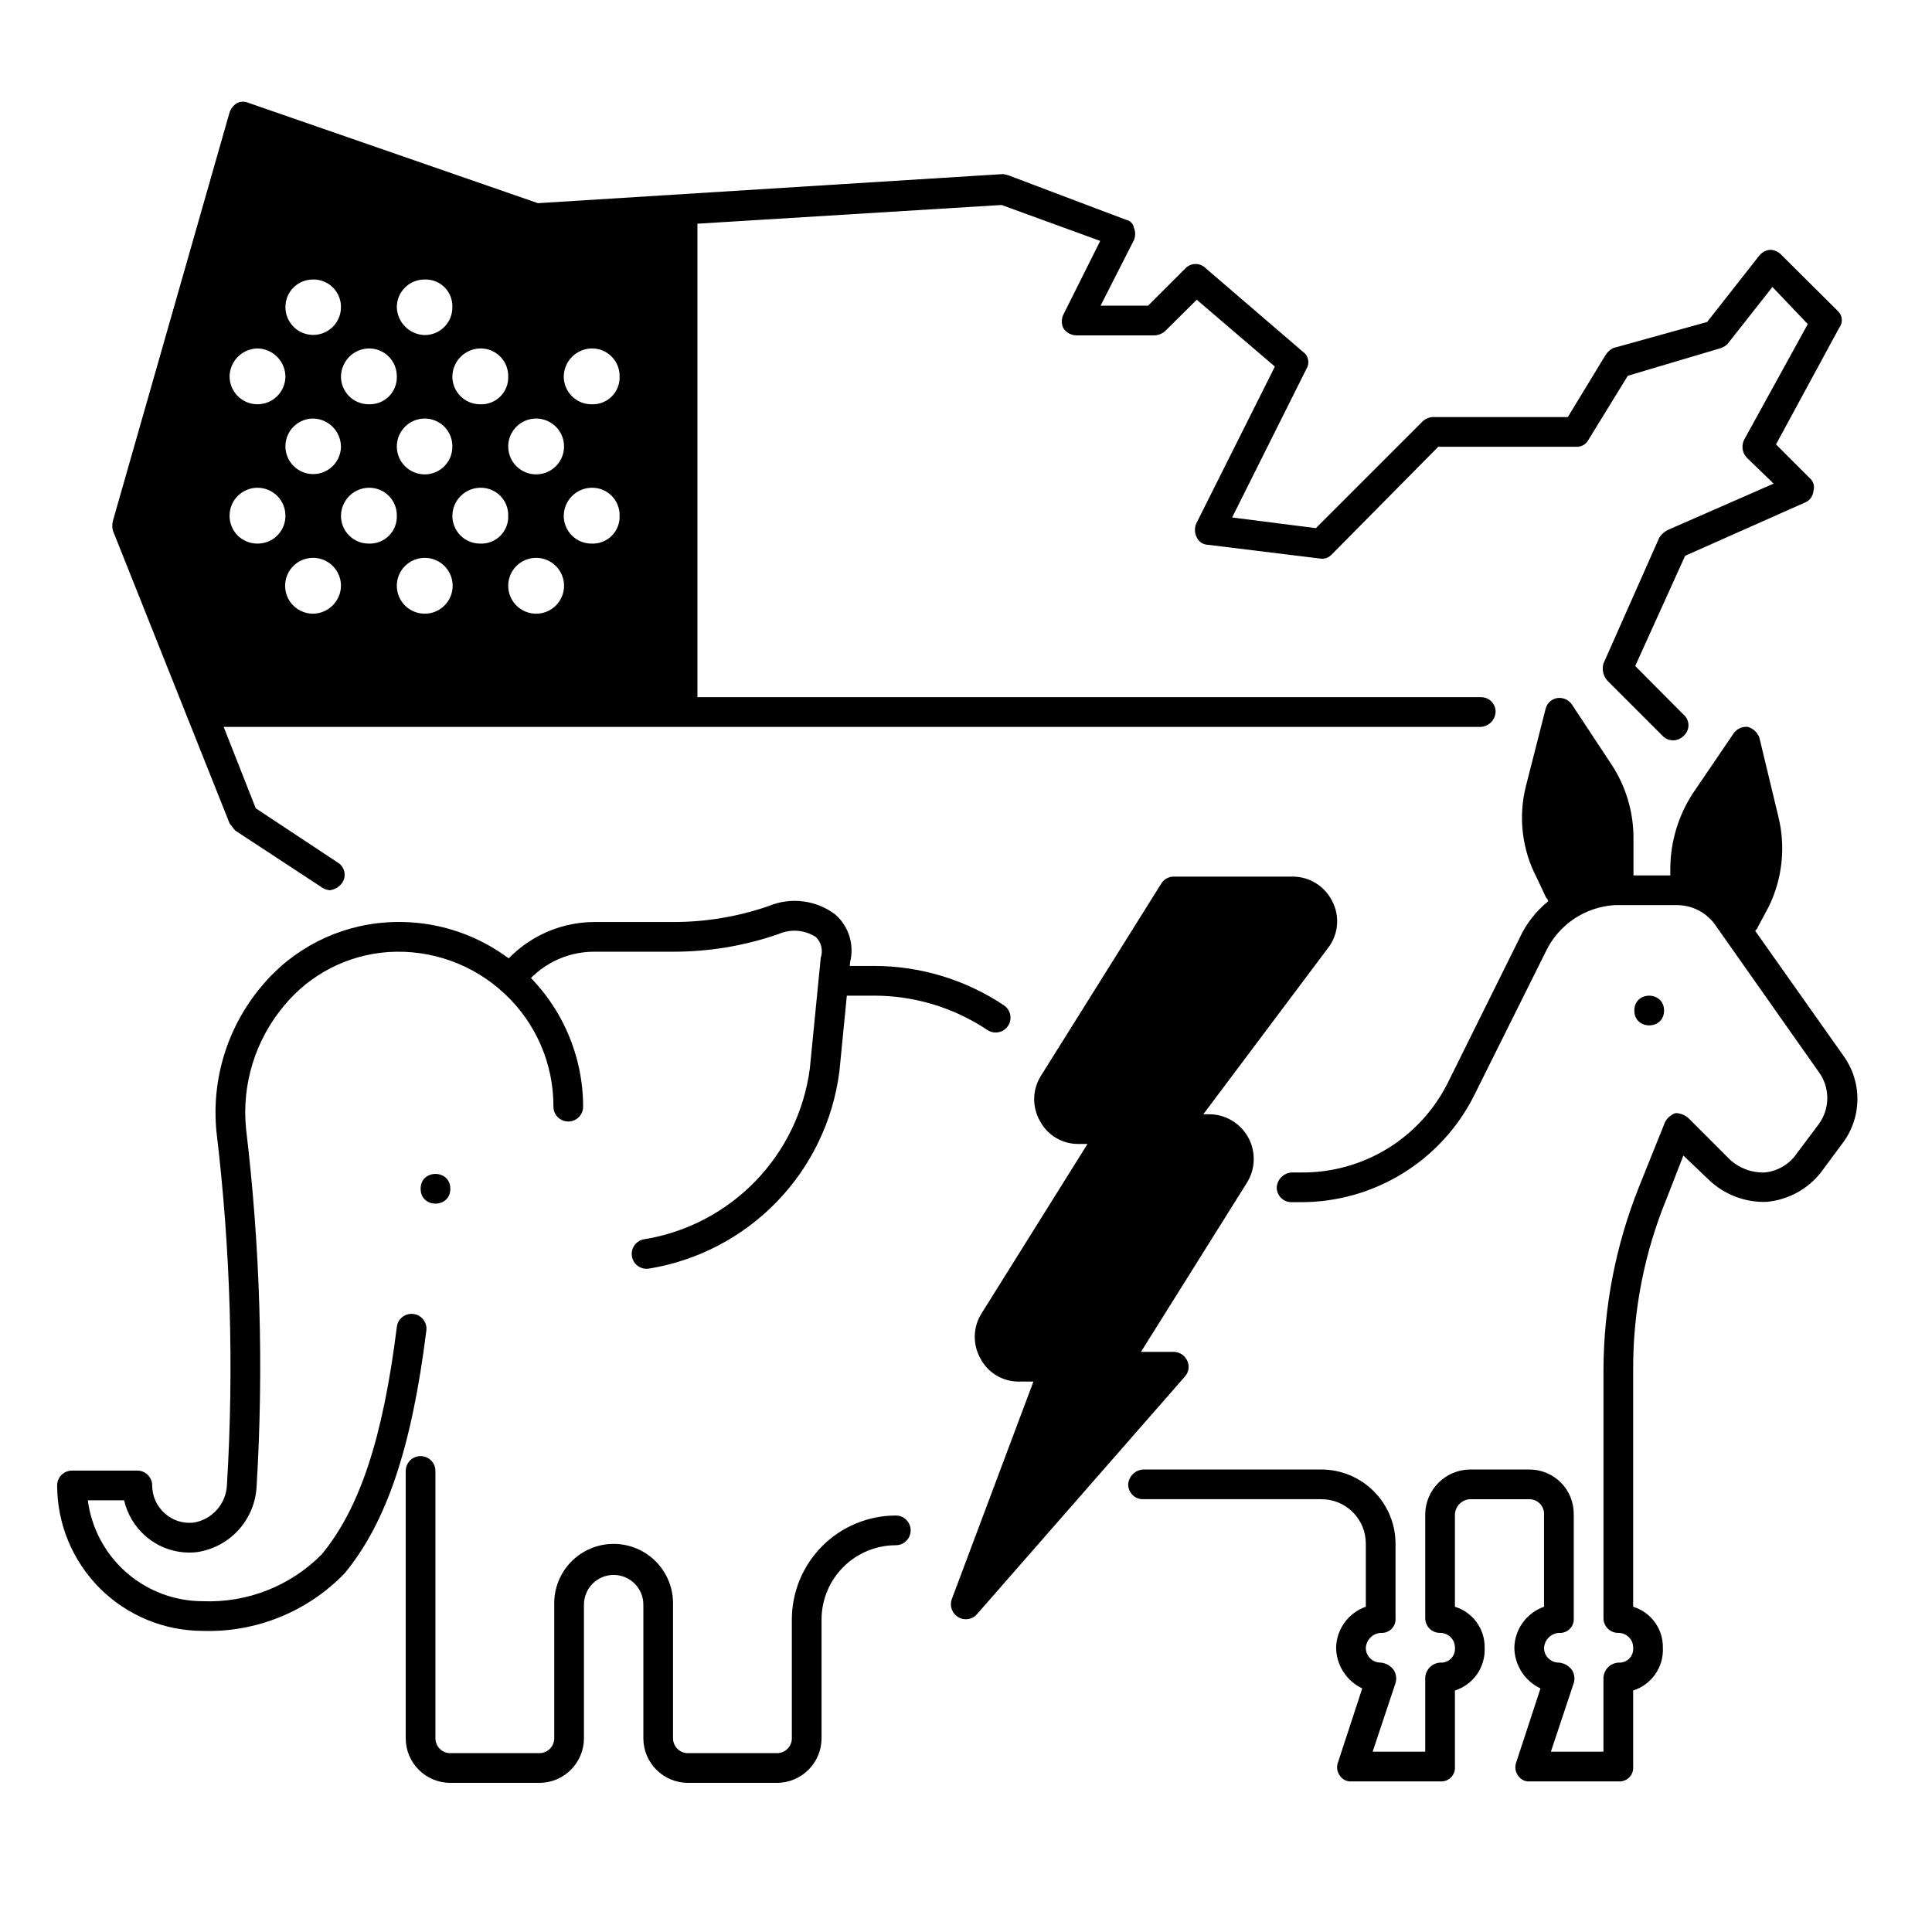
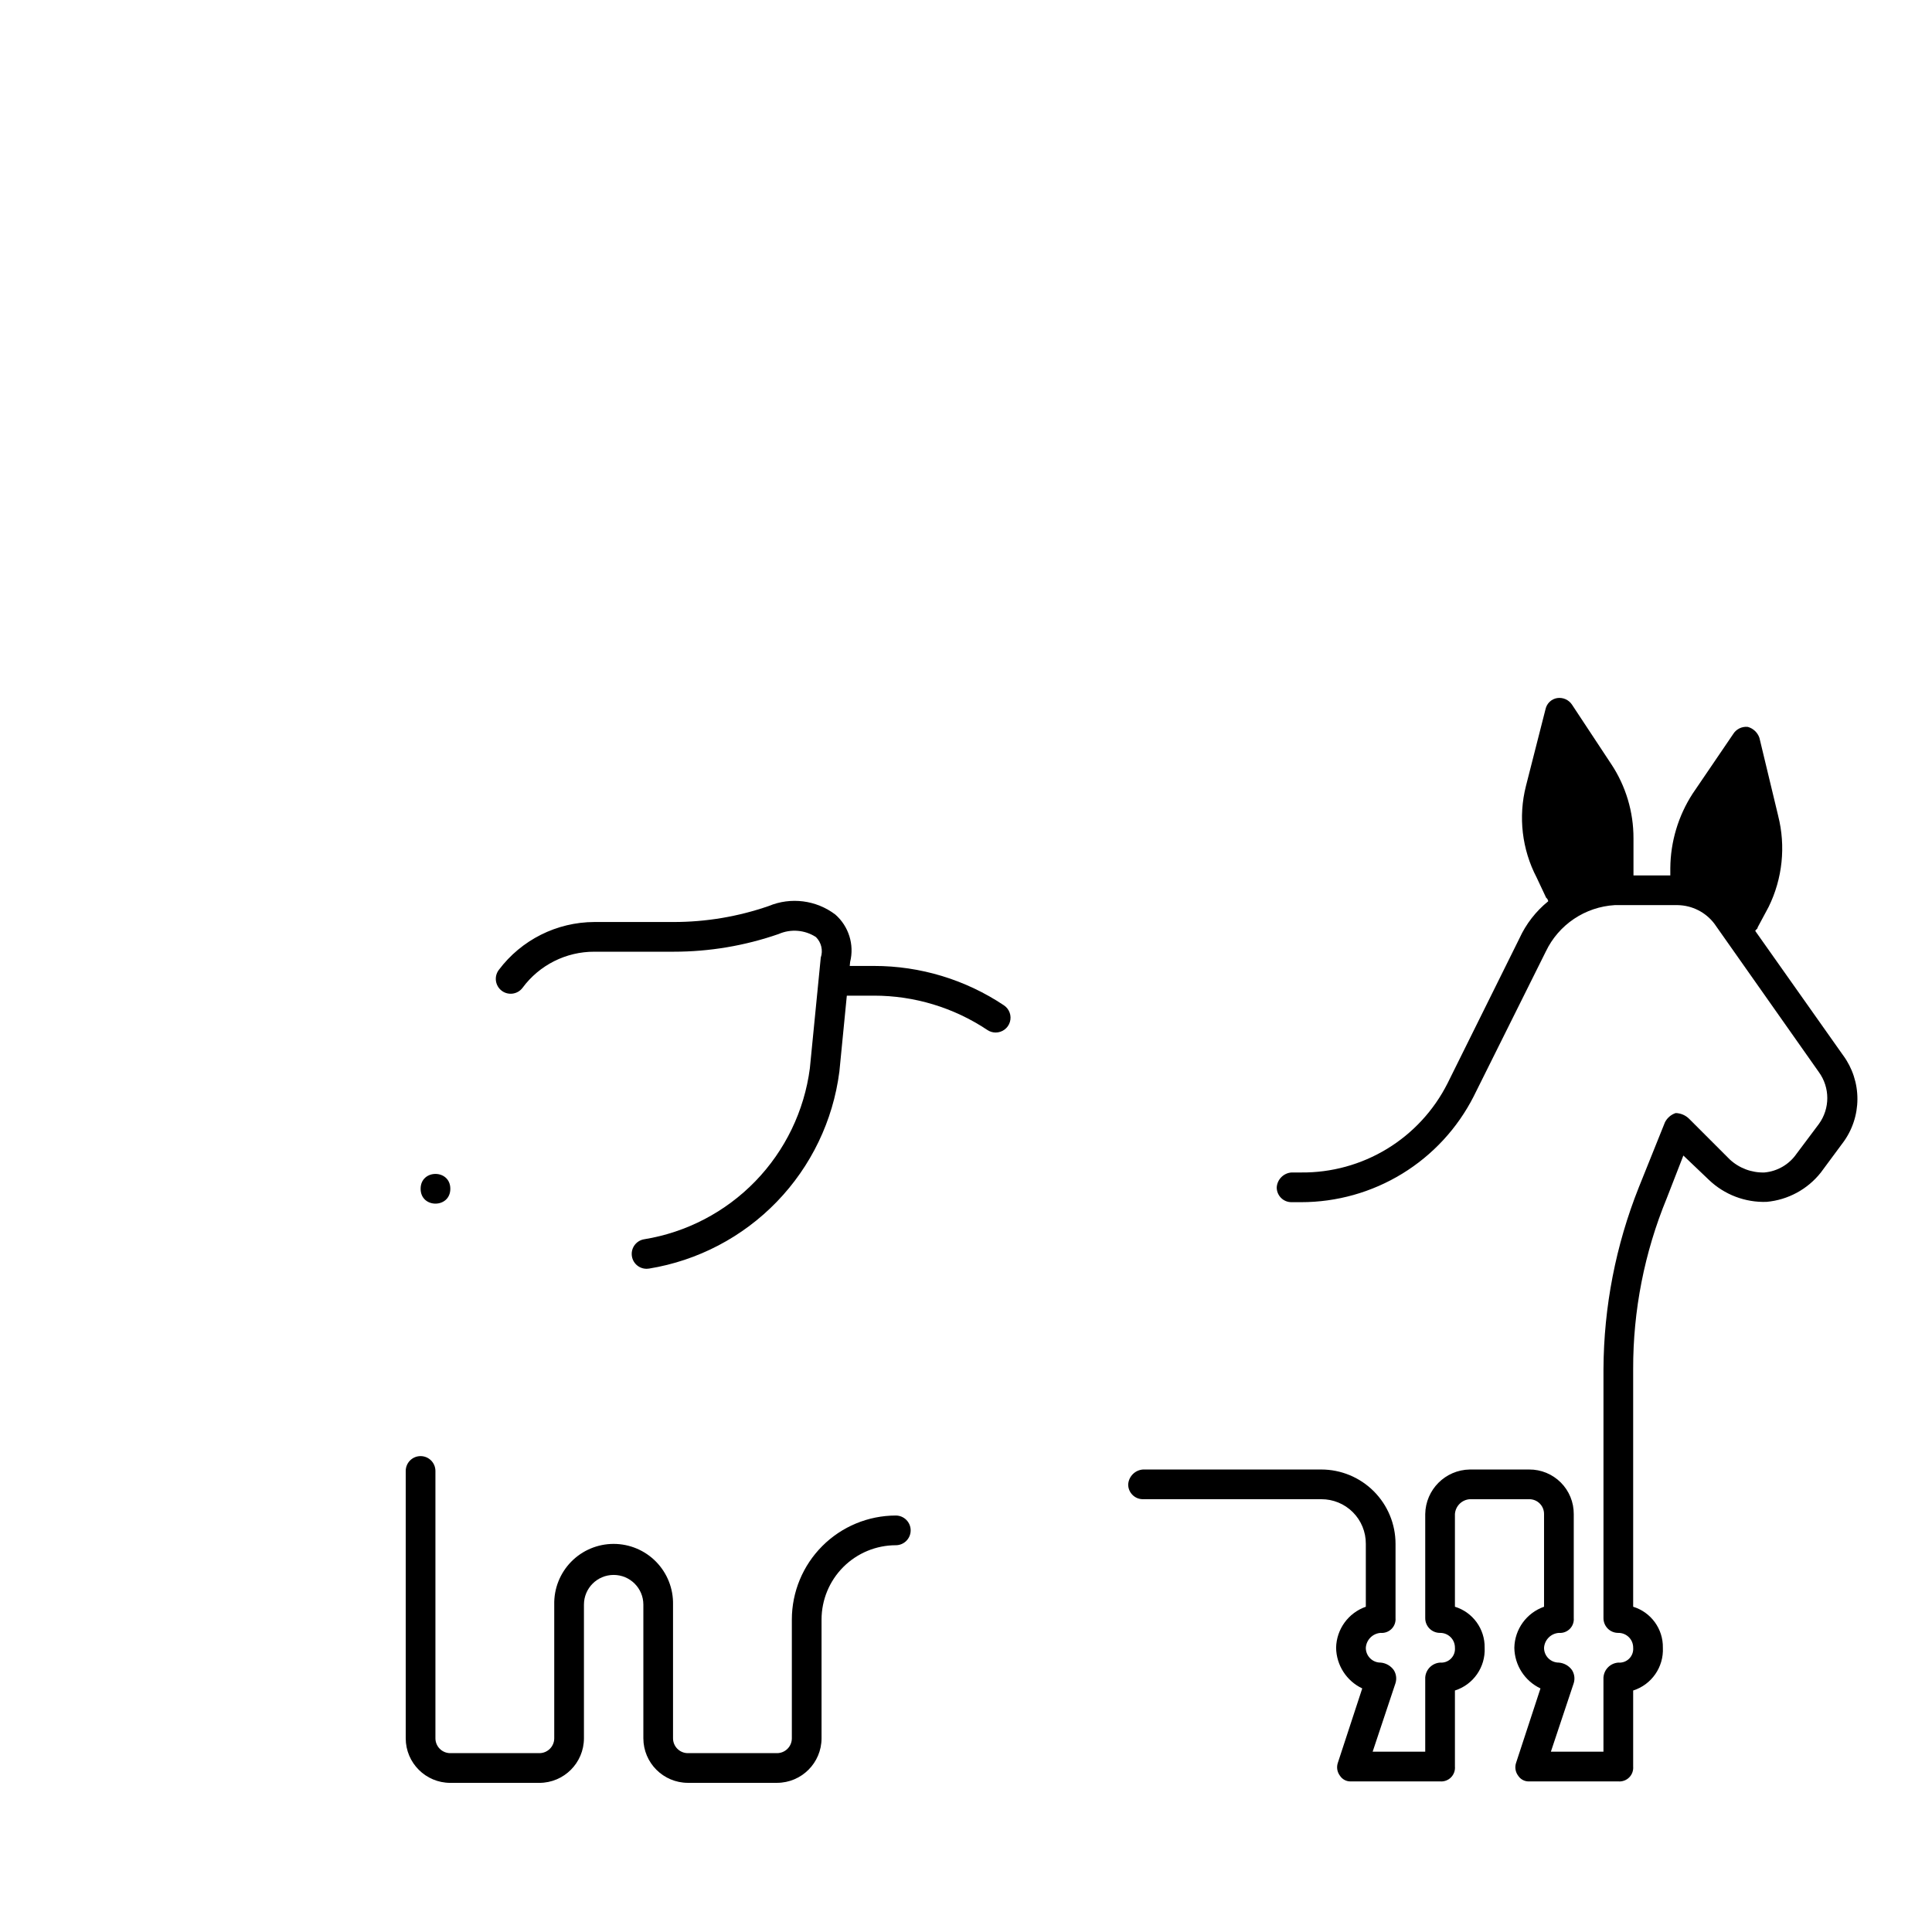
<svg xmlns="http://www.w3.org/2000/svg" fill="#000000" width="800px" height="800px" version="1.1" viewBox="144 144 512 512">
  <g>
-     <path d="m495.96 395.2-33.062 44.082h1.574v0.004c4.293 0.023 8.23 2.367 10.305 6.121 2.074 3.758 1.957 8.34-0.305 11.984l-28.102 44.871h8.66-0.004c1.566 0.004 2.984 0.93 3.621 2.359 0.641 1.391 0.395 3.031-0.629 4.172l-55.105 62.977c-0.742 0.875-1.844 1.367-2.992 1.34-0.695 0.012-1.379-0.18-1.965-0.551-1.637-0.957-2.363-2.938-1.734-4.727l21.648-57.703-3.699 0.004c-4.309 0.09-8.297-2.254-10.312-6.062-2.133-3.727-2.039-8.324 0.238-11.965l28.102-44.949h-2.281c-4.309 0.09-8.301-2.254-10.312-6.062-2.133-3.727-2.043-8.324 0.234-11.965l31.883-50.934c0.691-1.164 1.949-1.883 3.305-1.887h31.488c4.477-0.016 8.57 2.519 10.551 6.531 2.066 3.984 1.637 8.805-1.105 12.359z" />
-     <path d="m197.7 576.2c-10.223-0.008-20.02-4.074-27.25-11.301-7.227-7.227-11.293-17.023-11.305-27.242 0-2.176 1.762-3.938 3.938-3.938h17.312c1.043 0 2.043 0.414 2.781 1.152 0.742 0.738 1.156 1.738 1.152 2.785 0 2.82 1.203 5.504 3.309 7.383 2.102 1.906 4.934 2.805 7.754 2.457 4.922-0.859 8.574-5.043 8.754-10.035 1.875-31.16 0.949-62.422-2.766-93.414-1.418-13.984 2.894-27.949 11.953-38.695 8.25-9.949 20.23-16.062 33.129-16.91 13.512-0.918 26.797 3.852 36.641 13.156 9.832 9.266 15.414 22.168 15.438 35.68 0 2.172-1.762 3.934-3.938 3.934-2.172 0-3.934-1.762-3.934-3.934 0.047-11.352-4.648-22.207-12.953-29.941-8.289-7.769-19.418-11.766-30.754-11.039-10.758 0.723-20.746 5.836-27.613 14.145-7.684 9.105-11.34 20.941-10.133 32.797 3.762 31.453 4.691 63.176 2.781 94.797-0.238 4.25-1.934 8.289-4.797 11.438-2.867 3.144-6.731 5.211-10.938 5.848-5.047 0.598-10.105-1.008-13.879-4.41-2.75-2.461-4.668-5.719-5.488-9.316h-9.625c0.965 7.387 4.586 14.176 10.184 19.094 5.598 4.918 12.793 7.637 20.246 7.644 11.801 0.488 23.262-4.019 31.57-12.414 10.094-12.258 16.227-30.852 19.895-60.285 0.27-2.16 2.238-3.691 4.398-3.422 2.156 0.27 3.691 2.238 3.422 4.394-3.867 31.004-10.539 50.836-21.633 64.312v0.004c-9.824 10.191-23.508 15.742-37.652 15.277z" />
    <path d="m315.37 480.24c-2.059 0.012-3.777-1.562-3.945-3.613-0.172-2.051 1.27-3.887 3.301-4.211 11.215-1.824 21.539-7.219 29.449-15.375 7.906-8.16 12.973-18.652 14.445-29.918l2.891-29.344c0.652-1.914 0.152-4.031-1.285-5.453-2.953-1.91-6.664-2.211-9.887-0.797-8.945 3.106-18.352 4.688-27.82 4.684h-20.996c-7.504-0.027-14.574 3.523-19.035 9.559-1.301 1.742-3.769 2.098-5.512 0.797-1.742-1.305-2.102-3.773-0.797-5.516 5.988-7.977 15.371-12.684 25.348-12.711h20.996-0.004c8.582 0.004 17.102-1.43 25.207-4.238 5.867-2.438 12.586-1.578 17.645 2.262 3.559 3.125 5.074 7.977 3.922 12.57l-2.852 29.098h-0.004c-1.668 12.961-7.477 25.035-16.562 34.434-9.082 9.395-20.953 15.609-33.852 17.719-0.215 0.035-0.434 0.051-0.652 0.055z" />
    <path d="m407.86 417.63c-0.773 0-1.531-0.23-2.176-0.66-8.902-5.949-19.367-9.117-30.07-9.113h-7.984c-2.172 0-3.934-1.762-3.934-3.934 0-2.176 1.762-3.938 3.934-3.938h7.981c12.258-0.008 24.242 3.621 34.434 10.43 1.445 0.961 2.094 2.754 1.59 4.418-0.504 1.664-2.039 2.797-3.773 2.797z" />
    <path d="m349.91 616.47h-23.617c-6.516-0.012-11.793-5.293-11.797-11.809v-35.418c0-4.348-3.527-7.871-7.875-7.871s-7.871 3.523-7.871 7.871v35.426c-0.012 6.516-5.289 11.797-11.809 11.809h-23.617c-6.516-0.008-11.801-5.289-11.805-11.809v-70.848c0-2.176 1.762-3.938 3.934-3.938 2.176 0 3.938 1.762 3.938 3.938v70.848c0 1.043 0.414 2.043 1.152 2.781s1.738 1.152 2.781 1.152h23.617c2.172 0 3.934-1.762 3.938-3.934v-35.426c-0.094-4.234 1.52-8.328 4.484-11.359 2.961-3.027 7.019-4.734 11.254-4.734 4.238 0 8.297 1.707 11.258 4.734 2.961 3.031 4.578 7.125 4.484 11.359v35.426c0 2.172 1.762 3.934 3.934 3.934h23.617c1.043 0 2.047-0.414 2.785-1.152s1.152-1.738 1.152-2.781v-31.488c0.008-7.305 2.914-14.309 8.078-19.473 5.164-5.168 12.168-8.07 19.473-8.078 2.176 0 3.938 1.762 3.938 3.934 0 2.176-1.762 3.938-3.938 3.938-5.219 0.004-10.219 2.082-13.91 5.769-3.688 3.691-5.762 8.691-5.769 13.91v31.488c-0.012 6.516-5.293 11.793-11.809 11.801z" />
    <path d="m632.38 446.84-5.824 7.871v0.004c-3.523 4.465-8.734 7.285-14.406 7.793-5.664 0.191-11.172-1.91-15.27-5.828l-6.769-6.453-4.41 11.336c-5.914 14.355-8.934 29.738-8.895 45.262v62.977c4.754 1.461 7.965 5.894 7.871 10.863 0.25 5.129-2.981 9.781-7.871 11.336v20.152c0.09 1.07-0.293 2.125-1.055 2.883-0.758 0.762-1.812 1.145-2.883 1.055h-23.617 0.004c-1.168 0.055-2.277-0.516-2.914-1.496-0.754-0.988-0.961-2.289-0.551-3.465l6.453-19.68c-4.176-1.98-6.863-6.164-6.926-10.785 0.098-4.91 3.238-9.238 7.871-10.863v-24.559c0.012-1.047-0.398-2.055-1.141-2.797-0.738-0.742-1.746-1.152-2.793-1.141h-15.746c-2.109 0.145-3.793 1.824-3.938 3.938v24.562-0.004c4.754 1.461 7.965 5.894 7.875 10.863 0.246 5.129-2.984 9.781-7.875 11.336v20.152c0.094 1.07-0.293 2.125-1.051 2.883-0.758 0.762-1.812 1.145-2.883 1.055h-23.617c-1.168 0.055-2.277-0.516-2.914-1.496-0.754-0.988-0.961-2.289-0.551-3.465l6.453-19.68h0.004c-4.176-1.98-6.863-6.164-6.93-10.785 0.102-4.91 3.238-9.238 7.875-10.863v-16.688c0.016-3.137-1.223-6.152-3.441-8.371-2.215-2.215-5.231-3.453-8.367-3.438h-47.234c-1.047 0.012-2.055-0.398-2.793-1.141-0.742-0.738-1.152-1.746-1.141-2.793 0.145-2.113 1.824-3.793 3.934-3.938h47.234c5.219 0 10.223 2.074 13.914 5.766 3.691 3.691 5.762 8.695 5.766 13.914v19.68c0.09 1.07-0.293 2.125-1.055 2.883-0.758 0.758-1.812 1.145-2.883 1.055-2.109 0.141-3.793 1.824-3.934 3.934-0.012 1.047 0.398 2.059 1.141 2.797 0.738 0.742 1.746 1.152 2.793 1.141 1.387 0.121 2.652 0.84 3.465 1.969 0.656 1.031 0.828 2.293 0.473 3.461l-6.062 18.184h13.934v-19.68 0.004c0.145-2.113 1.824-3.793 3.938-3.938 1.07 0.09 2.125-0.293 2.883-1.055 0.758-0.758 1.145-1.812 1.051-2.883 0.012-1.047-0.398-2.055-1.137-2.793-0.742-0.742-1.75-1.152-2.797-1.141-1.047 0.012-2.055-0.398-2.797-1.141-0.742-0.742-1.152-1.75-1.141-2.797v-27.551c0.102-6.481 5.332-11.707 11.809-11.809h15.746c3.137-0.02 6.148 1.219 8.367 3.438s3.457 5.234 3.438 8.371v27.551c0.094 1.07-0.293 2.125-1.051 2.883-0.758 0.758-1.816 1.145-2.883 1.055-2.113 0.141-3.793 1.824-3.938 3.934-0.012 1.047 0.398 2.059 1.141 2.797 0.742 0.742 1.75 1.152 2.797 1.141 1.387 0.121 2.652 0.84 3.461 1.969 0.656 1.031 0.828 2.293 0.473 3.461l-6.062 18.184h13.934v-19.68l0.004 0.004c0.141-2.113 1.824-3.793 3.934-3.938 1.07 0.09 2.125-0.293 2.883-1.055 0.762-0.758 1.145-1.812 1.055-2.883 0.012-1.047-0.398-2.055-1.141-2.793-0.742-0.742-1.75-1.152-2.797-1.141-1.047 0.012-2.055-0.398-2.797-1.141-0.738-0.742-1.148-1.75-1.137-2.797v-65.969c0.078-16.504 3.258-32.844 9.367-48.176l6.926-17.238c0.59-1.156 1.605-2.031 2.836-2.441 1.328 0.031 2.594 0.566 3.543 1.496l10.785 10.785h-0.004c2.496 2.32 5.805 3.566 9.211 3.465 3.43-0.309 6.547-2.125 8.504-4.961l5.902-7.871c2.992-4.106 2.992-9.672 0-13.777l-27.711-39.359c-2.312-3.019-5.879-4.816-9.68-4.883h-16.691c-3.863 0.23-7.594 1.488-10.809 3.648-3.211 2.16-5.785 5.141-7.453 8.633l-19.129 38.414v0.004c-4.297 8.434-10.84 15.52-18.914 20.465-8.07 4.945-17.355 7.562-26.82 7.559h-2.519c-1.051 0.012-2.059-0.398-2.797-1.141-0.742-0.742-1.152-1.75-1.141-2.797 0.145-2.109 1.824-3.793 3.938-3.934h2.519c8.027 0.082 15.918-2.086 22.781-6.262 6.859-4.172 12.41-10.188 16.027-17.355l19.051-38.414v-0.004c1.75-3.824 4.363-7.191 7.633-9.84-0.055-0.371-0.25-0.711-0.551-0.941l-2.519-5.352v-0.004c-3.894-7.457-4.902-16.09-2.832-24.246l5.195-20.387c0.336-1.508 1.547-2.66 3.07-2.914 1.535-0.234 3.07 0.441 3.934 1.734l10.391 15.742h0.004c3.867 5.832 5.922 12.68 5.902 19.68v9.84h9.762v-1.969c0.062-6.984 2.109-13.812 5.902-19.68l10.707-15.742c0.812-1.371 2.352-2.141 3.938-1.969 1.438 0.406 2.586 1.496 3.07 2.914l4.961 20.625h-0.004c2.059 8.098 1.164 16.664-2.519 24.164l-2.914 5.434c0 0.473-0.473 0.473-0.629 0.945l23.301 32.984 0.004-0.004c2.461 3.363 3.781 7.422 3.766 11.586-0.012 4.164-1.359 8.219-3.848 11.559z" />
    <path d="m263.34 459.04c0 5.246-7.871 5.246-7.871 0 0-5.25 7.871-5.25 7.871 0" />
-     <path d="m584.99 411.8c0 5.25-7.875 5.25-7.875 0 0-5.246 7.875-5.246 7.875 0" />
-     <path d="m630.96 226.34-14.801-14.719c-0.746-0.84-1.793-1.348-2.914-1.418-1.164 0.051-2.25 0.594-2.988 1.496l-13.855 17.633-24.953 6.926v0.004c-0.848 0.461-1.555 1.141-2.047 1.965l-9.918 16.297h-35.82c-1.121 0.07-2.168 0.578-2.914 1.418l-28.023 28.023-22.199-2.832 19.68-39.359v-0.004c0.961-1.527 0.543-3.543-0.945-4.566l-25.738-22.117c-0.707-0.719-1.672-1.125-2.68-1.125-1.004 0-1.969 0.406-2.676 1.125l-9.918 9.918h-12.594l8.816-17.32c0.473-1.078 0.473-2.305 0-3.383-0.184-1.047-1-1.867-2.047-2.047l-31.016-11.73c-0.512-0.176-1.039-0.309-1.574-0.395l-123.28 7.715-76.754-26.605c-0.961-0.41-2.051-0.379-2.988 0.078-0.918 0.562-1.617 1.422-1.969 2.441l-30.938 108.32c-0.199 0.828-0.199 1.691 0 2.519l30.938 77.617c0.473 0.551 1.023 1.418 1.496 1.891l22.672 14.879c0.684 0.527 1.5 0.852 2.359 0.945 1.328-0.168 2.527-0.879 3.309-1.969 0.594-0.875 0.793-1.961 0.555-2.992-0.238-1.031-0.898-1.914-1.816-2.441l-21.648-14.324-8.5-21.57h333.14c2.121-0.117 3.816-1.812 3.934-3.938 0.027-1.051-0.383-2.066-1.125-2.809-0.742-0.742-1.758-1.152-2.809-1.125h-207.59v-125.48l80.609-4.961 26.137 9.523-9.762 19.523c-0.551 1.145-0.551 2.481 0 3.621 0.754 1.145 2.016 1.848 3.383 1.891h20.625c1.031-0.016 2.031-0.375 2.836-1.023l8.5-8.422 20.703 17.711-20.781 41.484c-0.566 1.203-0.539 2.602 0.078 3.781 0.535 1.176 1.699 1.941 2.992 1.969l29.52 3.621c1.219 0.25 2.481-0.172 3.305-1.105l28.184-28.496h36.449-0.004c1.406 0.105 2.738-0.637 3.387-1.887l10.391-16.926 24.09-7.164c0.844-0.199 1.629-0.605 2.281-1.18l11.965-15.191 9.367 9.84-16.766 30.465v-0.004c-0.891 1.578-0.668 3.543 0.551 4.883l7.164 6.926-28.023 12.281c-0.934 0.465-1.719 1.172-2.285 2.047l-14.801 33.379 0.004-0.004c-0.441 1.574-0.055 3.262 1.023 4.488l14.719 14.719v0.004c1.504 1.496 3.93 1.496 5.434 0 0.859-0.707 1.359-1.762 1.359-2.875 0-1.113-0.5-2.168-1.359-2.871l-12.754-12.832 13.227-29.207 31.883-14.168h-0.004c1.203-0.535 2.016-1.684 2.125-2.992 0.398-1.254-0.008-2.625-1.023-3.465l-8.895-8.895 16.766-30.938h0.004c1.059-1.383 0.852-3.356-0.473-4.488zm-344.88 28.578c4.086 0 7.398 3.312 7.398 7.398 0 4.086-3.312 7.398-7.398 7.398-4.086 0-7.398-3.312-7.398-7.398 0-4.086 3.312-7.398 7.398-7.398zm-14.801-18.578c1.973-0.031 3.871 0.738 5.266 2.133 1.395 1.395 2.164 3.293 2.137 5.266 0.082 1.988-0.672 3.918-2.078 5.324s-3.336 2.16-5.324 2.074c-1.965 0.02-3.856-0.758-5.25-2.148-1.391-1.391-2.164-3.281-2.148-5.25 0.078-4.055 3.348-7.32 7.398-7.398zm-14.719-18.266c1.961-0.07 3.867 0.68 5.254 2.066 1.391 1.391 2.137 3.293 2.066 5.258 0.023 1.953-0.742 3.836-2.117 5.227s-3.246 2.172-5.203 2.172c-4.043-0.105-7.293-3.359-7.398-7.398 0-1.957 0.781-3.832 2.172-5.207s3.269-2.137 5.227-2.117zm7.32 44.242c0.023 1.957-0.742 3.84-2.117 5.227-1.375 1.391-3.246 2.172-5.203 2.172-4.086 0-7.398-3.312-7.398-7.398 0-4.086 3.312-7.398 7.398-7.398 1.957 0 3.828 0.781 5.203 2.172s2.141 3.273 2.117 5.227zm-22.121-25.977c1.969-0.016 3.859 0.758 5.25 2.148s2.168 3.285 2.152 5.25c0.066 1.984-0.688 3.906-2.094 5.309-1.402 1.402-3.324 2.16-5.309 2.09-1.965 0.02-3.859-0.758-5.25-2.148s-2.164-3.281-2.148-5.25c0.078-4.055 3.348-7.32 7.398-7.398zm-14.719-18.266c1.945-0.016 3.82 0.75 5.195 2.125 1.375 1.379 2.141 3.25 2.125 5.199 0 4.062-3.297 7.359-7.359 7.359-4.066 0-7.359-3.297-7.359-7.359-0.016-1.961 0.762-3.844 2.156-5.219 1.395-1.379 3.281-2.137 5.242-2.106zm7.32 44.242c-0.016 2.977-1.824 5.652-4.578 6.777-2.758 1.125-5.922 0.477-8.016-1.641s-2.707-5.285-1.551-8.027c1.152-2.746 3.848-4.523 6.824-4.508 4.027 0.113 7.25 3.371 7.32 7.398zm-22.121-25.977c4.055 0.078 7.32 3.344 7.402 7.398 0 4.086-3.316 7.398-7.402 7.398s-7.398-3.312-7.398-7.398c0.078-4.055 3.344-7.32 7.398-7.398zm0 51.719c-1.965 0.016-3.859-0.758-5.25-2.148-1.391-1.395-2.164-3.285-2.148-5.25 0-4.09 3.312-7.402 7.398-7.402s7.402 3.312 7.402 7.402c0.016 1.965-0.762 3.856-2.152 5.25-1.391 1.391-3.281 2.164-5.25 2.148zm14.801 18.578c-3 0.031-5.723-1.75-6.894-4.512-1.168-2.766-0.555-5.961 1.555-8.094 2.109-2.133 5.301-2.777 8.074-1.637 2.773 1.141 4.586 3.844 4.586 6.844-0.051 4.035-3.285 7.305-7.32 7.398zm14.719-18.578c-1.965 0.016-3.859-0.758-5.25-2.148-1.391-1.395-2.164-3.285-2.148-5.25 0.051-4.066 3.336-7.352 7.398-7.402 1.973-0.027 3.871 0.742 5.266 2.137 1.395 1.395 2.164 3.293 2.137 5.266 0.066 1.98-0.688 3.902-2.094 5.309-1.402 1.402-3.324 2.16-5.309 2.09zm14.801 18.578c-4.086 0-7.398-3.312-7.398-7.398 0-4.09 3.312-7.402 7.398-7.402 4.086 0 7.398 3.312 7.398 7.402 0 4.086-3.312 7.398-7.398 7.398zm14.719-18.578c-1.965 0.016-3.856-0.758-5.25-2.148-1.391-1.395-2.164-3.285-2.148-5.25 0.051-4.066 3.336-7.352 7.398-7.402 1.977-0.043 3.887 0.723 5.281 2.121 1.398 1.398 2.164 3.305 2.121 5.281 0.082 1.984-0.672 3.914-2.078 5.32s-3.336 2.16-5.324 2.078zm14.801 18.578c-4.086 0-7.398-3.312-7.398-7.398 0-4.09 3.312-7.402 7.398-7.402 4.086 0 7.398 3.312 7.398 7.402 0 4.086-3.312 7.398-7.398 7.398zm14.719-18.578h0.004c-1.969 0.016-3.859-0.758-5.25-2.148-1.395-1.395-2.168-3.285-2.152-5.25 0.051-4.066 3.336-7.352 7.402-7.402 1.973-0.043 3.883 0.723 5.277 2.121 1.398 1.398 2.164 3.305 2.121 5.281 0.082 1.984-0.672 3.914-2.078 5.32s-3.336 2.16-5.32 2.078zm0-36.918 0.004-0.004c-1.969 0.02-3.859-0.758-5.25-2.148-1.395-1.391-2.168-3.281-2.152-5.25 0.078-4.055 3.348-7.32 7.402-7.398 1.969-0.031 3.871 0.738 5.262 2.133 1.395 1.395 2.164 3.293 2.137 5.266 0.082 1.988-0.672 3.918-2.078 5.324s-3.336 2.16-5.32 2.074z" />
  </g>
</svg>